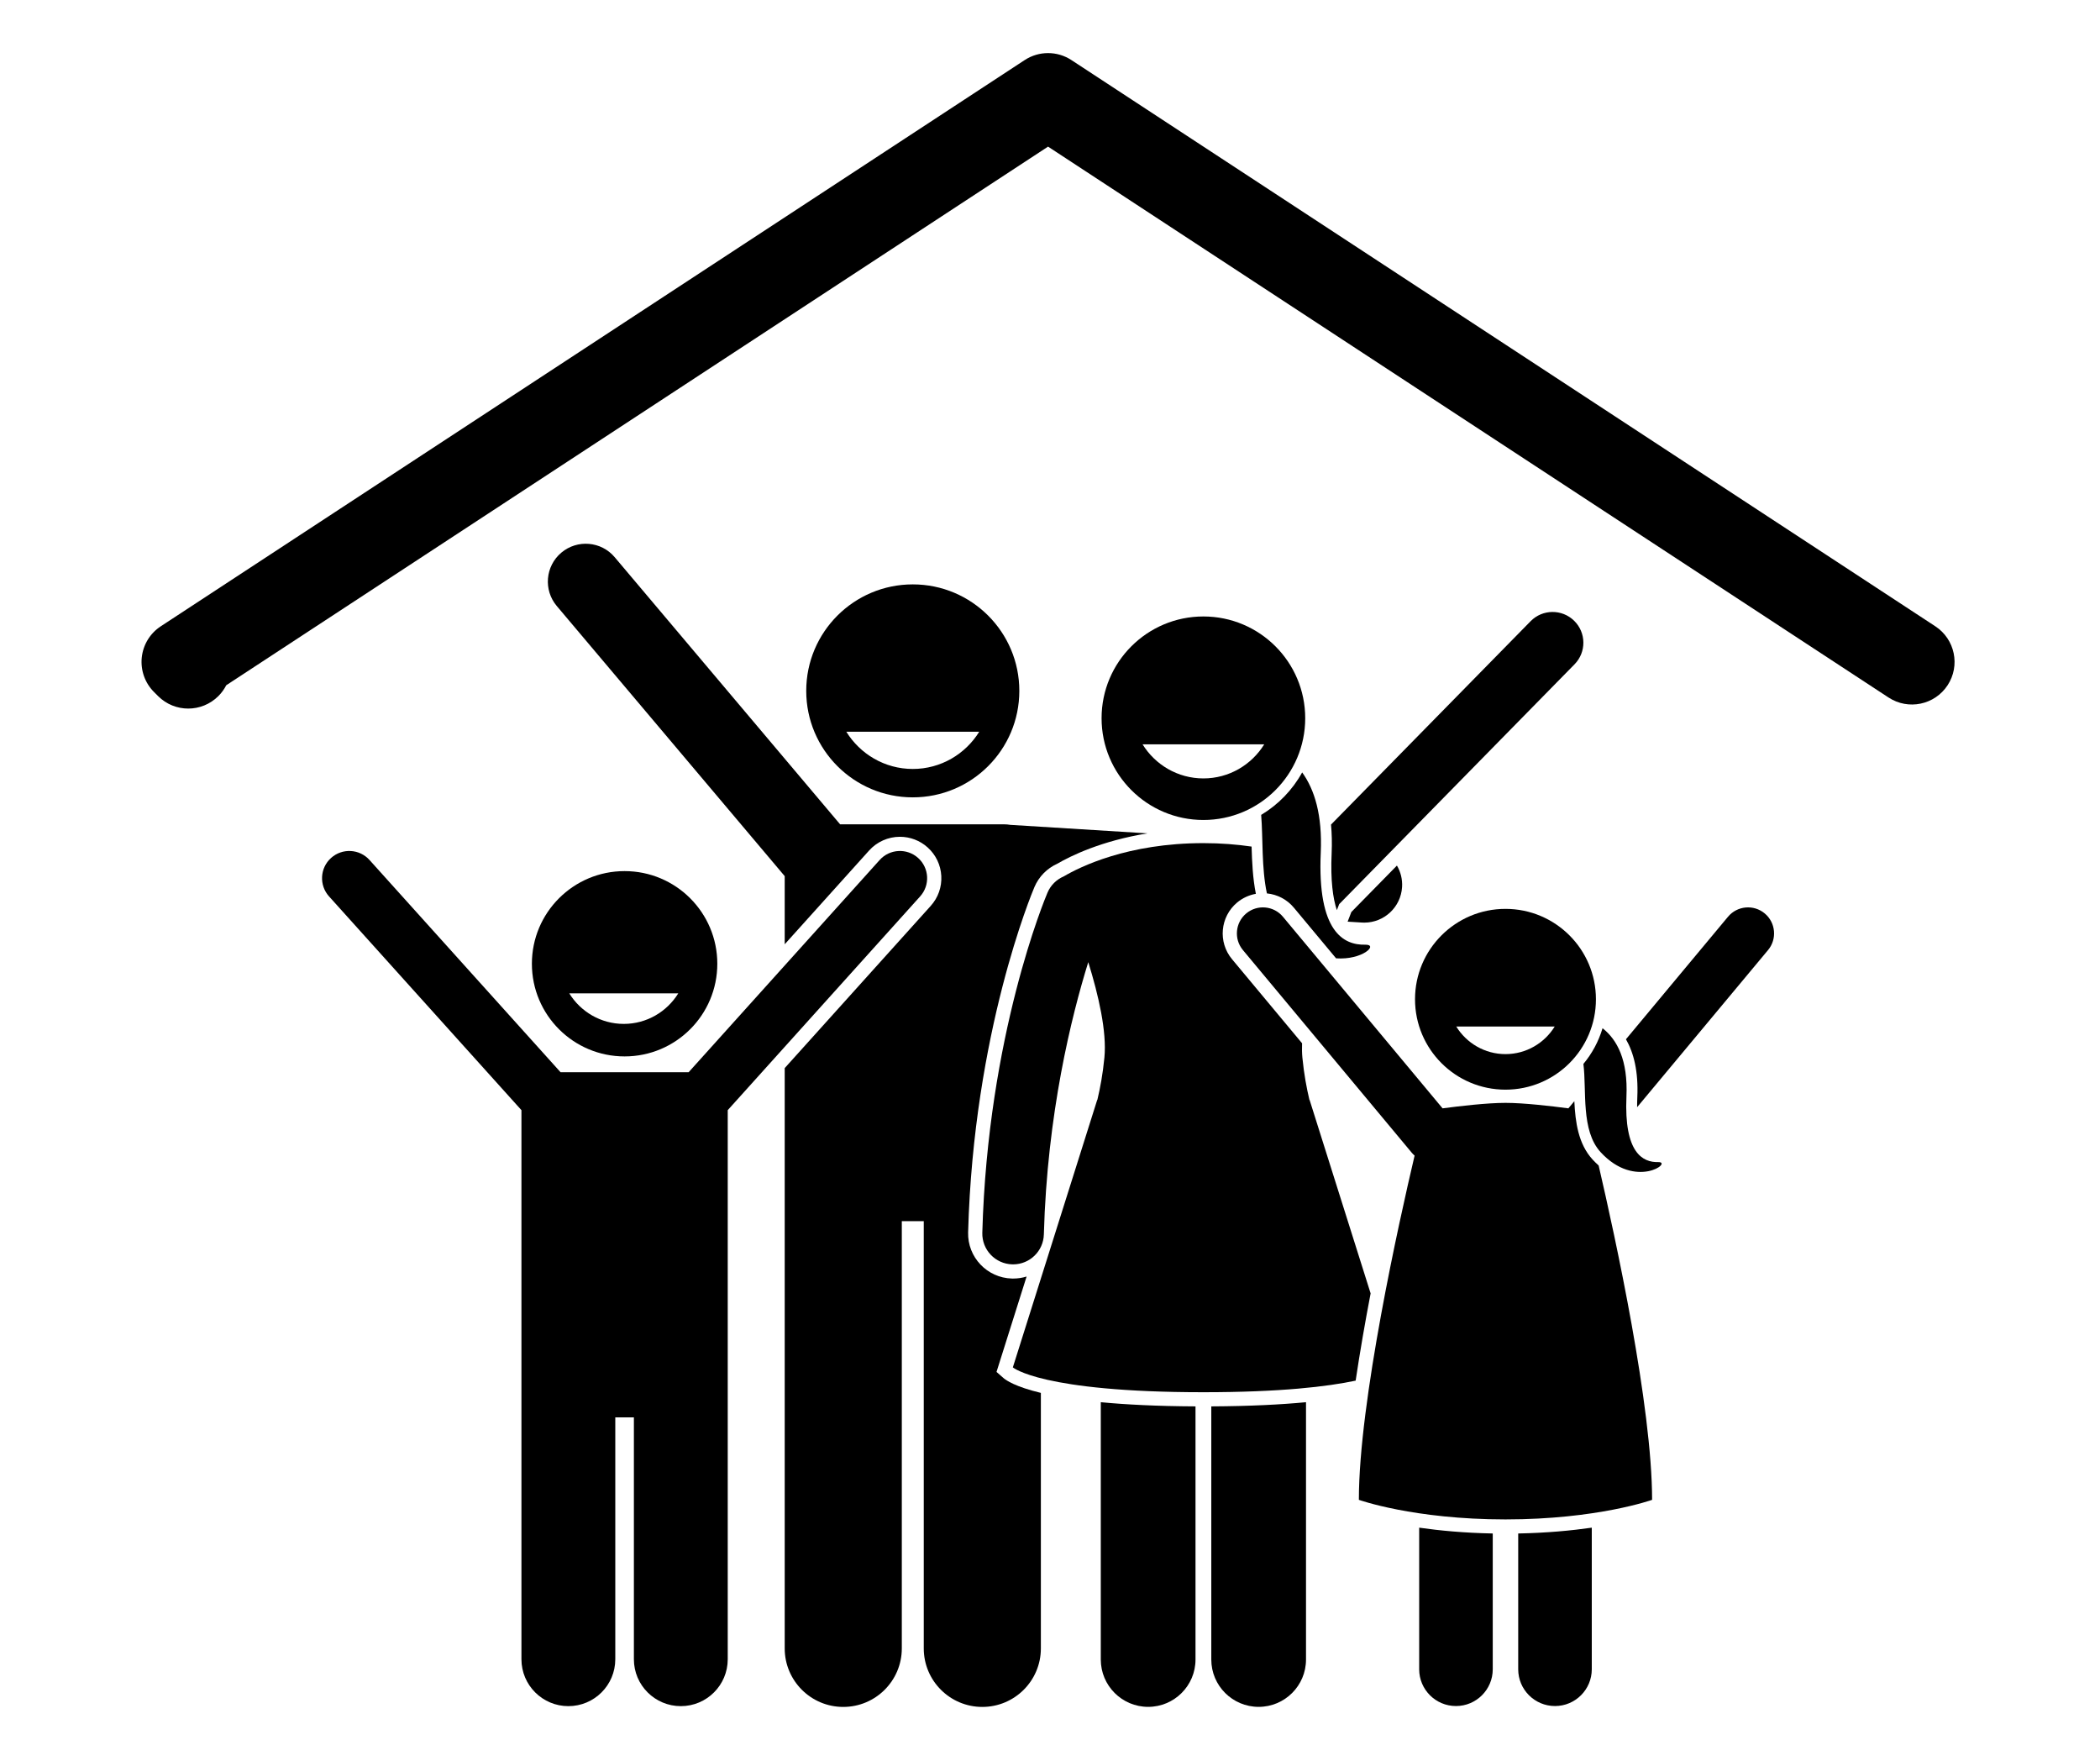
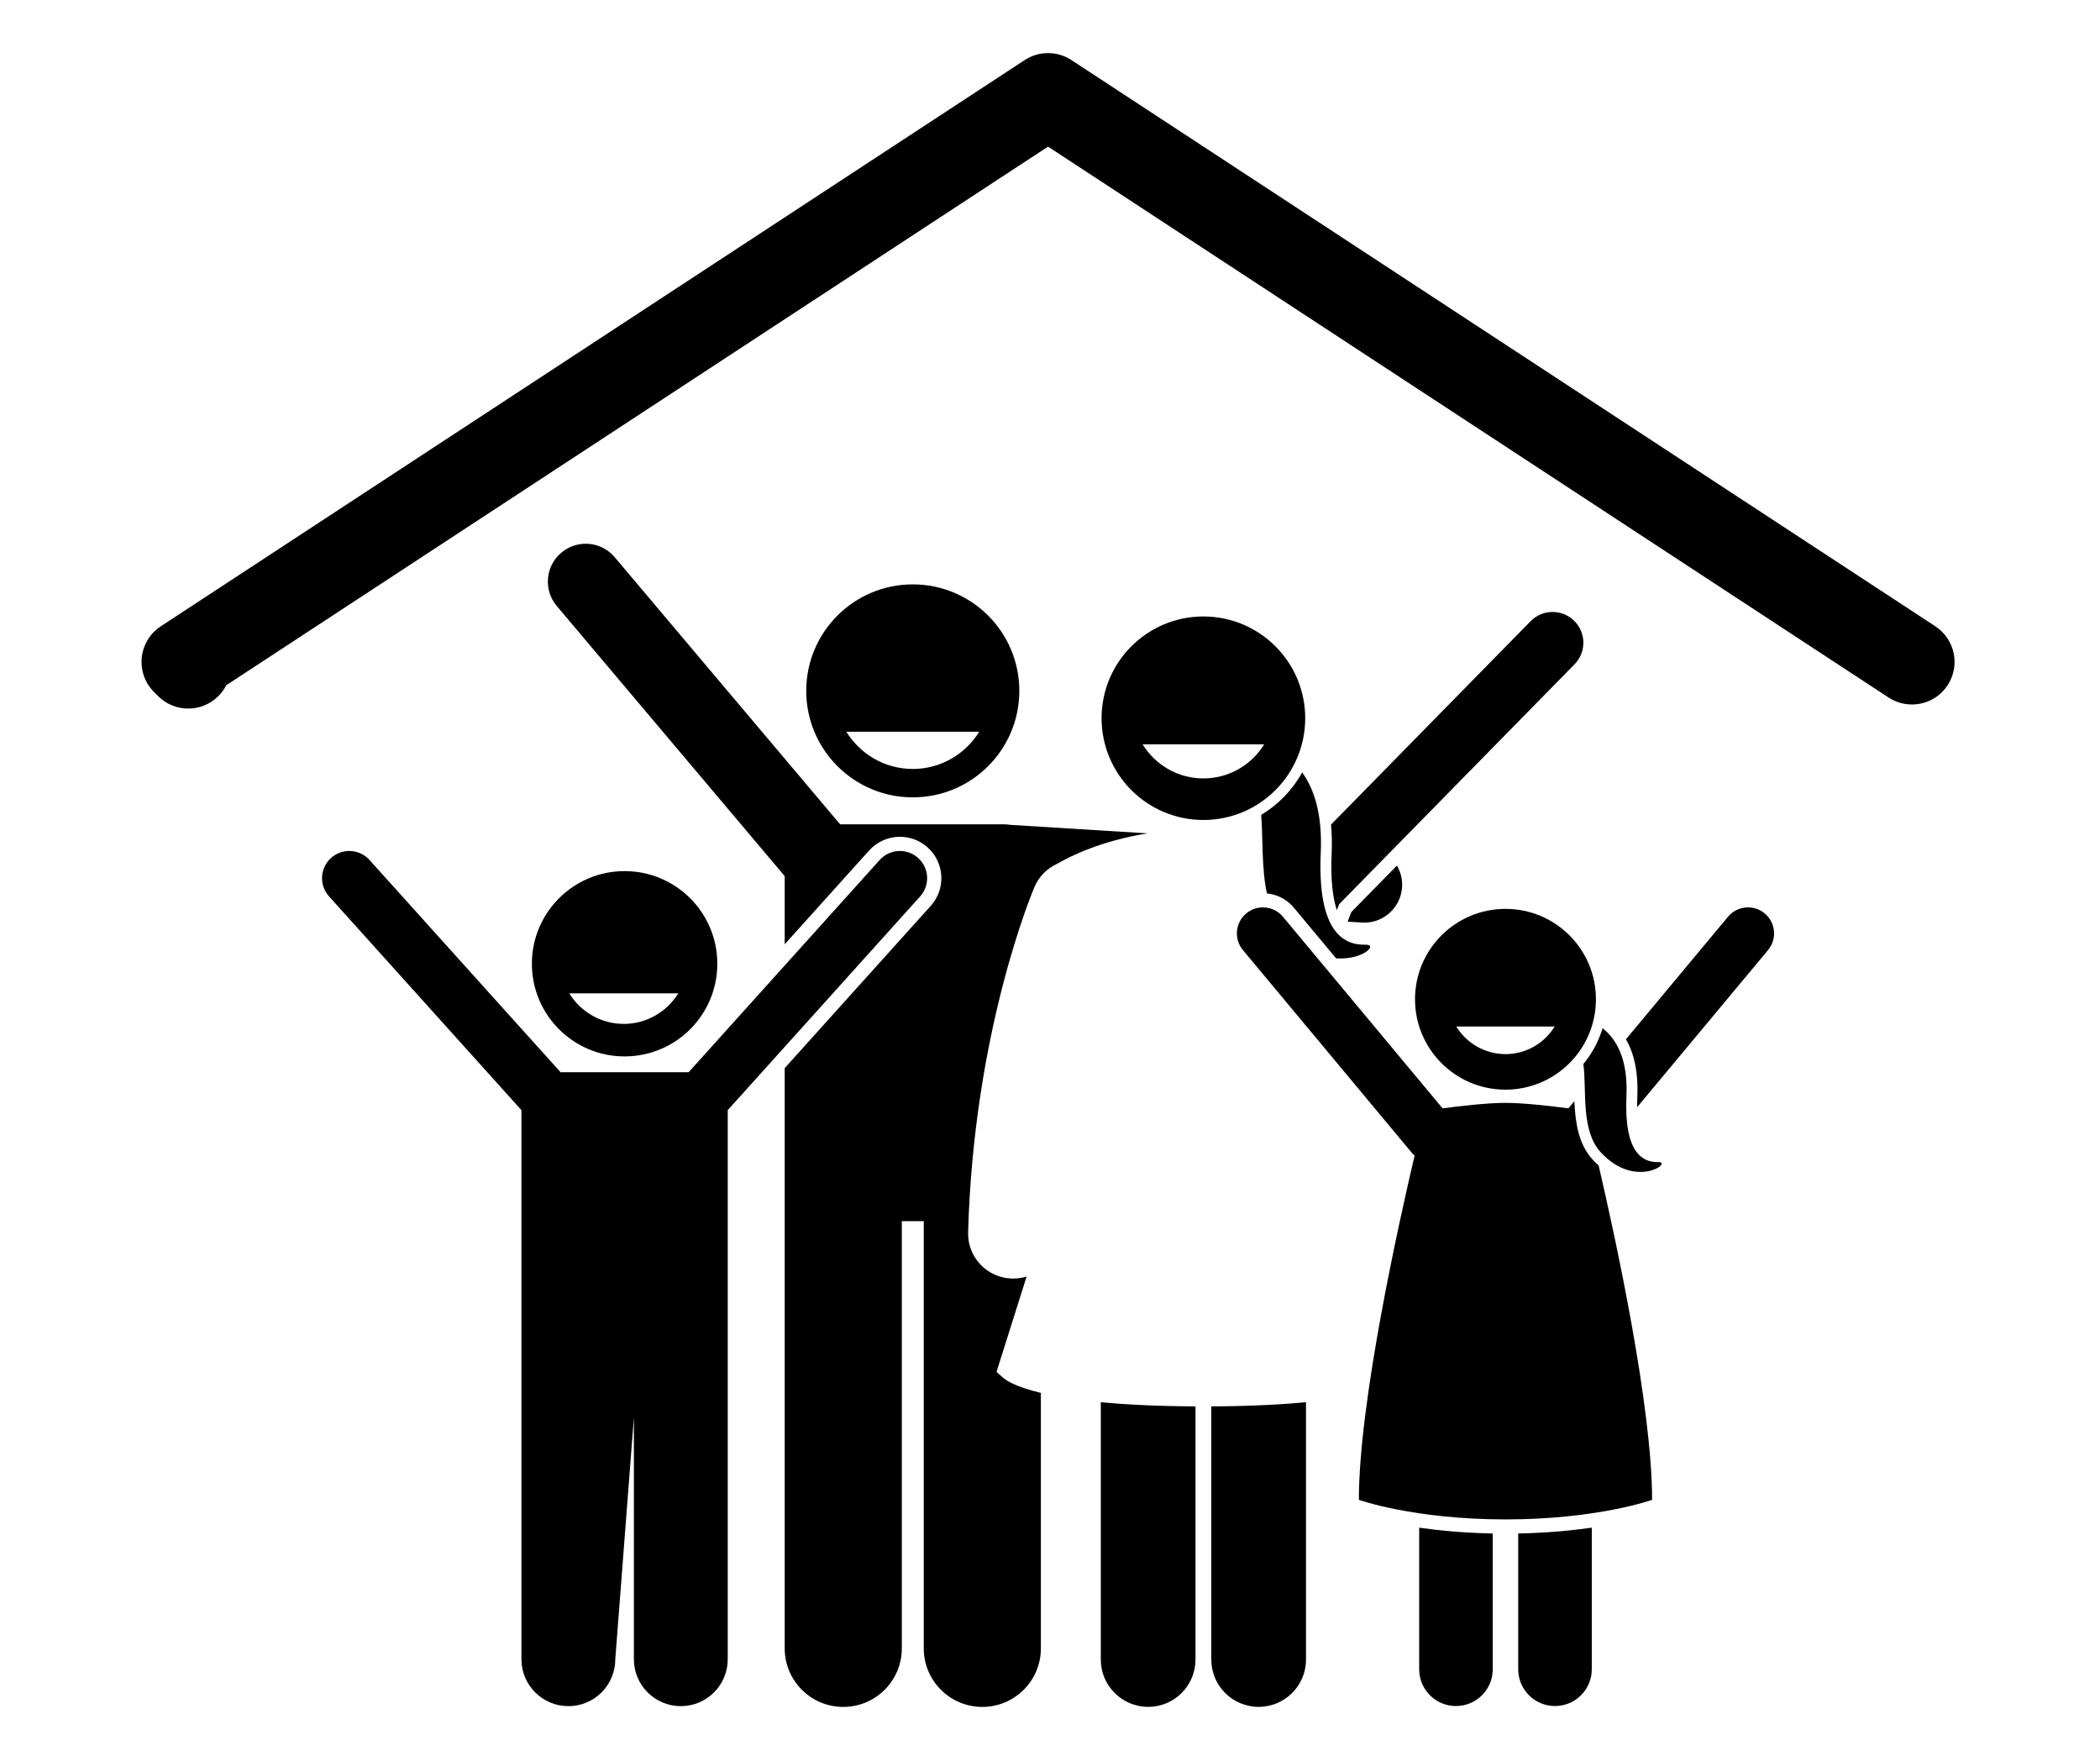
<svg xmlns="http://www.w3.org/2000/svg" width="940" viewBox="0 0 705 591" height="788" preserveAspectRatio="xMidYMid meet">
  <defs>
    <clipPath id="f08d301c02">
      <path d="M 47.195 17 L 657 17 L 657 238 L 47.195 238 Z M 47.195 17 " clip-rule="nonzero" />
    </clipPath>
  </defs>
  <path fill="#000000" d="M 452.418 309.352 L 457.215 309.648 C 457.484 309.664 457.75 309.672 458.016 309.672 C 464.676 309.672 470.277 304.488 470.695 297.75 C 470.859 295.125 470.211 292.633 468.969 290.523 L 453.668 306.113 C 453.242 307.203 452.828 308.277 452.418 309.352 Z M 452.418 309.352 " fill-opacity="1" fill-rule="nonzero" />
  <path fill="#000000" d="M 291.773 285.469 C 294.406 282.543 298.176 280.863 302.117 280.863 C 305.555 280.863 308.859 282.133 311.418 284.43 C 314.18 286.914 315.812 290.324 316.008 294.031 C 316.203 297.738 314.941 301.301 312.457 304.059 L 263.438 358.504 L 263.438 553.281 C 263.438 564.133 272.242 572.922 283.094 572.922 C 293.949 572.922 302.75 564.133 302.75 553.281 L 302.75 409.879 L 310.121 409.879 L 310.121 553.281 C 310.121 564.133 318.922 572.922 329.777 572.922 C 340.629 572.922 349.434 564.133 349.434 553.281 L 349.434 467.52 C 340.816 465.445 337.742 463.285 336.887 462.535 L 334.543 460.484 L 344.645 428.461 C 343.219 428.902 341.695 429.141 340.113 429.141 L 339.711 429.137 C 331.367 428.91 324.781 421.957 325.012 413.637 C 326.855 346.43 346.441 299.695 347.273 297.738 C 348.766 294.242 351.48 291.473 354.945 289.906 C 359.52 287.242 369.797 282.211 385.219 279.715 L 339.16 276.859 C 338.5 276.75 337.832 276.68 337.145 276.68 L 282.035 276.68 L 206.363 187.02 C 201.836 181.652 193.812 180.973 188.441 185.5 C 183.07 190.023 182.391 198.043 186.918 203.406 L 263.438 294.07 L 263.438 316.941 Z M 291.773 285.469 " fill-opacity="1" fill-rule="nonzero" />
  <path fill="#000000" d="M 342.203 231.887 C 342.203 212.145 326.191 196.145 306.434 196.145 C 286.68 196.145 270.664 212.145 270.664 231.887 C 270.664 251.629 286.68 267.629 306.434 267.629 C 326.191 267.629 342.203 251.625 342.203 231.887 Z M 284.117 245.598 L 328.746 245.598 C 324.121 253.082 315.863 258.098 306.434 258.098 C 297.004 258.098 288.742 253.082 284.117 245.598 Z M 284.117 245.598 " fill-opacity="1" fill-rule="nonzero" />
-   <path fill="#000000" d="M 175.055 427.465 L 175.055 556.922 C 175.055 565.613 182.109 572.66 190.812 572.66 C 199.508 572.66 206.562 565.613 206.562 556.922 L 206.562 475.742 L 212.805 475.742 L 212.805 556.922 C 212.805 565.613 219.863 572.66 228.562 572.66 C 237.258 572.66 244.312 565.613 244.312 556.922 L 244.312 372.617 L 308.906 300.871 C 312.285 297.121 311.98 291.344 308.227 287.973 C 304.473 284.598 298.691 284.902 295.316 288.652 L 231.18 359.891 L 188.191 359.891 L 124.051 288.652 C 120.676 284.902 114.895 284.598 111.141 287.973 C 107.391 291.344 107.082 297.121 110.461 300.871 L 175.055 372.617 Z M 175.055 427.465 " fill-opacity="1" fill-rule="nonzero" />
+   <path fill="#000000" d="M 175.055 427.465 L 175.055 556.922 C 175.055 565.613 182.109 572.66 190.812 572.66 C 199.508 572.66 206.562 565.613 206.562 556.922 L 212.805 475.742 L 212.805 556.922 C 212.805 565.613 219.863 572.66 228.562 572.66 C 237.258 572.66 244.312 565.613 244.312 556.922 L 244.312 372.617 L 308.906 300.871 C 312.285 297.121 311.98 291.344 308.227 287.973 C 304.473 284.598 298.691 284.902 295.316 288.652 L 231.18 359.891 L 188.191 359.891 L 124.051 288.652 C 120.676 284.902 114.895 284.598 111.141 287.973 C 107.391 291.344 107.082 297.121 110.461 300.871 L 175.055 372.617 Z M 175.055 427.465 " fill-opacity="1" fill-rule="nonzero" />
  <path fill="#000000" d="M 209.684 354.582 C 226.875 354.582 240.812 340.656 240.812 323.48 C 240.812 306.305 226.875 292.383 209.684 292.383 C 192.496 292.383 178.562 306.305 178.562 323.48 C 178.562 340.656 192.496 354.582 209.684 354.582 Z M 227.703 333.422 C 223.91 339.555 217.141 343.668 209.41 343.668 C 201.68 343.668 194.91 339.555 191.117 333.422 Z M 227.703 333.422 " fill-opacity="1" fill-rule="nonzero" />
  <path fill="#000000" d="M 406.648 557.016 C 406.648 565.789 413.766 572.902 422.547 572.902 C 431.328 572.902 438.445 565.789 438.445 557.016 L 438.445 470.641 C 430.082 471.441 419.641 471.98 406.648 472.047 Z M 406.648 557.016 " fill-opacity="1" fill-rule="nonzero" />
  <path fill="#000000" d="M 369.551 557.016 C 369.551 565.789 376.676 572.902 385.449 572.902 C 394.23 572.902 401.348 565.789 401.348 557.016 L 401.348 472.047 C 388.352 471.98 377.914 471.441 369.551 470.641 Z M 369.551 557.016 " fill-opacity="1" fill-rule="nonzero" />
  <path fill="#000000" d="M 447.051 286.379 C 446.641 295.566 447.496 301.559 448.797 305.484 C 449.066 304.789 449.34 304.098 449.594 303.461 L 528.605 222.961 C 532.602 218.887 532.539 212.352 528.465 208.359 C 524.391 204.367 517.848 204.426 513.852 208.5 L 446.844 276.766 C 447.117 279.707 447.203 282.895 447.051 286.379 Z M 447.051 286.379 " fill-opacity="1" fill-rule="nonzero" />
-   <path fill="#000000" d="M 351.664 299.605 C 350.844 301.527 331.602 347.445 329.777 413.77 C 329.621 419.469 334.117 424.219 339.824 424.375 C 339.922 424.375 340.016 424.379 340.113 424.379 C 345.691 424.379 350.281 419.941 350.438 414.336 C 351.551 373.809 359.73 341.004 365.348 322.938 C 368.805 334.066 371.605 346.301 370.766 354.953 C 370.215 360.621 369.359 365.109 368.395 369.199 L 368.34 369.199 L 340.027 458.953 C 340.027 458.953 349.547 467.293 403.996 467.293 C 430.004 467.293 445.746 465.391 455.113 463.402 C 456.559 453.691 458.305 443.711 460.137 434.121 L 439.656 369.199 L 439.598 369.199 C 438.637 365.109 437.781 360.625 437.227 354.953 C 437.082 353.465 437.07 351.844 437.125 350.168 L 413.602 321.938 C 408.832 316.215 409.613 307.684 415.336 302.918 C 417.148 301.414 419.32 300.414 421.613 300.004 C 420.578 294.844 420.324 289.375 420.172 284.148 C 415.285 283.441 409.91 282.992 403.996 282.992 C 378.598 282.992 362.539 290.961 357.121 294.156 C 354.75 295.168 352.75 297.051 351.664 299.605 Z M 351.664 299.605 " fill-opacity="1" fill-rule="nonzero" />
  <path fill="#000000" d="M 423.395 273.516 C 424.031 281.504 423.488 291.332 425.32 299.867 C 428.836 300.215 432.082 301.91 434.367 304.656 L 448.539 321.656 C 457.383 322.301 462.914 316.977 458.336 317.082 C 451.113 317.254 442.215 312.832 443.395 286.219 C 443.961 273.555 441.328 265.043 437.156 259.258 C 433.914 265.137 429.148 270.066 423.395 273.516 Z M 423.395 273.516 " fill-opacity="1" fill-rule="nonzero" />
  <path fill="#000000" d="M 438.18 241.066 C 438.18 222.207 422.875 206.914 403.996 206.914 C 385.121 206.914 369.816 222.207 369.816 241.066 C 369.816 259.93 385.121 275.223 403.996 275.223 C 422.875 275.223 438.18 259.93 438.18 241.066 Z M 383.578 249.836 L 424.418 249.836 C 420.188 256.684 412.629 261.273 404 261.273 C 395.371 261.273 387.812 256.684 383.578 249.836 Z M 383.578 249.836 " fill-opacity="1" fill-rule="nonzero" />
  <path fill="#000000" d="M 476.438 560.285 C 476.438 567.098 481.969 572.625 488.789 572.625 C 495.609 572.625 501.137 567.098 501.137 560.285 L 501.137 514.707 C 491.539 514.52 483.254 513.734 476.438 512.754 Z M 476.438 560.285 " fill-opacity="1" fill-rule="nonzero" />
  <path fill="#000000" d="M 509.684 560.285 C 509.684 567.098 515.215 572.625 522.035 572.625 C 528.852 572.625 534.383 567.098 534.383 560.285 L 534.383 512.754 C 527.57 513.734 519.281 514.52 509.684 514.707 Z M 509.684 560.285 " fill-opacity="1" fill-rule="nonzero" />
  <path fill="#000000" d="M 549.672 368.219 C 549.617 369.441 549.602 370.566 549.605 371.625 L 593.559 318.887 C 596.648 315.18 596.145 309.668 592.434 306.582 C 588.727 303.496 583.211 303.996 580.117 307.703 L 545.855 348.82 C 548.477 353.383 550.055 359.621 549.672 368.219 Z M 549.672 368.219 " fill-opacity="1" fill-rule="nonzero" />
  <path fill="#000000" d="M 430.703 307.707 C 427.613 303.996 422.102 303.496 418.387 306.582 C 414.68 309.672 414.176 315.18 417.266 318.887 L 473.969 386.93 C 474.258 387.277 474.574 387.582 474.902 387.875 C 469.703 409.965 456.191 470.5 456.191 503.414 C 456.191 503.414 474.512 509.984 505.41 509.984 C 536.309 509.984 554.633 503.414 554.633 503.414 C 554.633 472.02 542.34 415.52 536.691 391.199 C 536.016 390.59 535.336 389.93 534.66 389.195 C 529.863 383.977 528.859 376.664 528.527 369.613 L 526.527 372.012 C 520.871 371.262 511.594 370.172 505.41 370.172 C 499.227 370.172 489.945 371.262 484.293 372.012 Z M 430.703 307.707 " fill-opacity="1" fill-rule="nonzero" />
  <path fill="#000000" d="M 537.355 386.723 C 549.055 399.445 561.809 389.93 556.664 390.051 C 551.52 390.172 545.18 387.023 546.02 368.059 C 546.566 355.793 542.914 348.984 538 345.117 C 536.672 349.562 534.465 353.629 531.57 357.105 C 532.707 366.078 530.668 379.449 537.355 386.723 Z M 537.355 386.723 " fill-opacity="1" fill-rule="nonzero" />
  <path fill="#000000" d="M 535.777 335.398 C 535.777 318.641 522.18 305.059 505.41 305.059 C 488.641 305.059 475.043 318.641 475.043 335.398 C 475.043 352.156 488.641 365.742 505.41 365.742 C 522.18 365.742 535.777 352.156 535.777 335.398 Z M 488.891 344.555 L 521.934 344.555 C 518.508 350.094 512.395 353.809 505.41 353.809 C 498.43 353.809 492.316 350.098 488.891 344.555 Z M 488.891 344.555 " fill-opacity="1" fill-rule="nonzero" />
  <g clip-path="url(#f08d301c02)">
    <path fill="#000000" d="M 653.832 230.008 C 658.164 223.406 656.32 214.543 649.715 210.215 L 359.691 20.164 C 354.93 17.039 348.766 17.039 344 20.164 L 53.977 210.211 C 50.375 212.57 48.031 216.426 47.59 220.707 C 47.152 224.984 48.664 229.238 51.707 232.277 L 53.074 233.645 C 55.871 236.434 59.531 237.828 63.191 237.828 C 66.852 237.828 70.516 236.43 73.312 233.637 C 74.406 232.543 75.289 231.312 75.953 230.004 L 351.844 49.215 L 634.02 234.121 C 640.629 238.453 649.5 236.613 653.832 230.008 Z M 653.832 230.008 " fill-opacity="1" fill-rule="nonzero" />
  </g>
</svg>